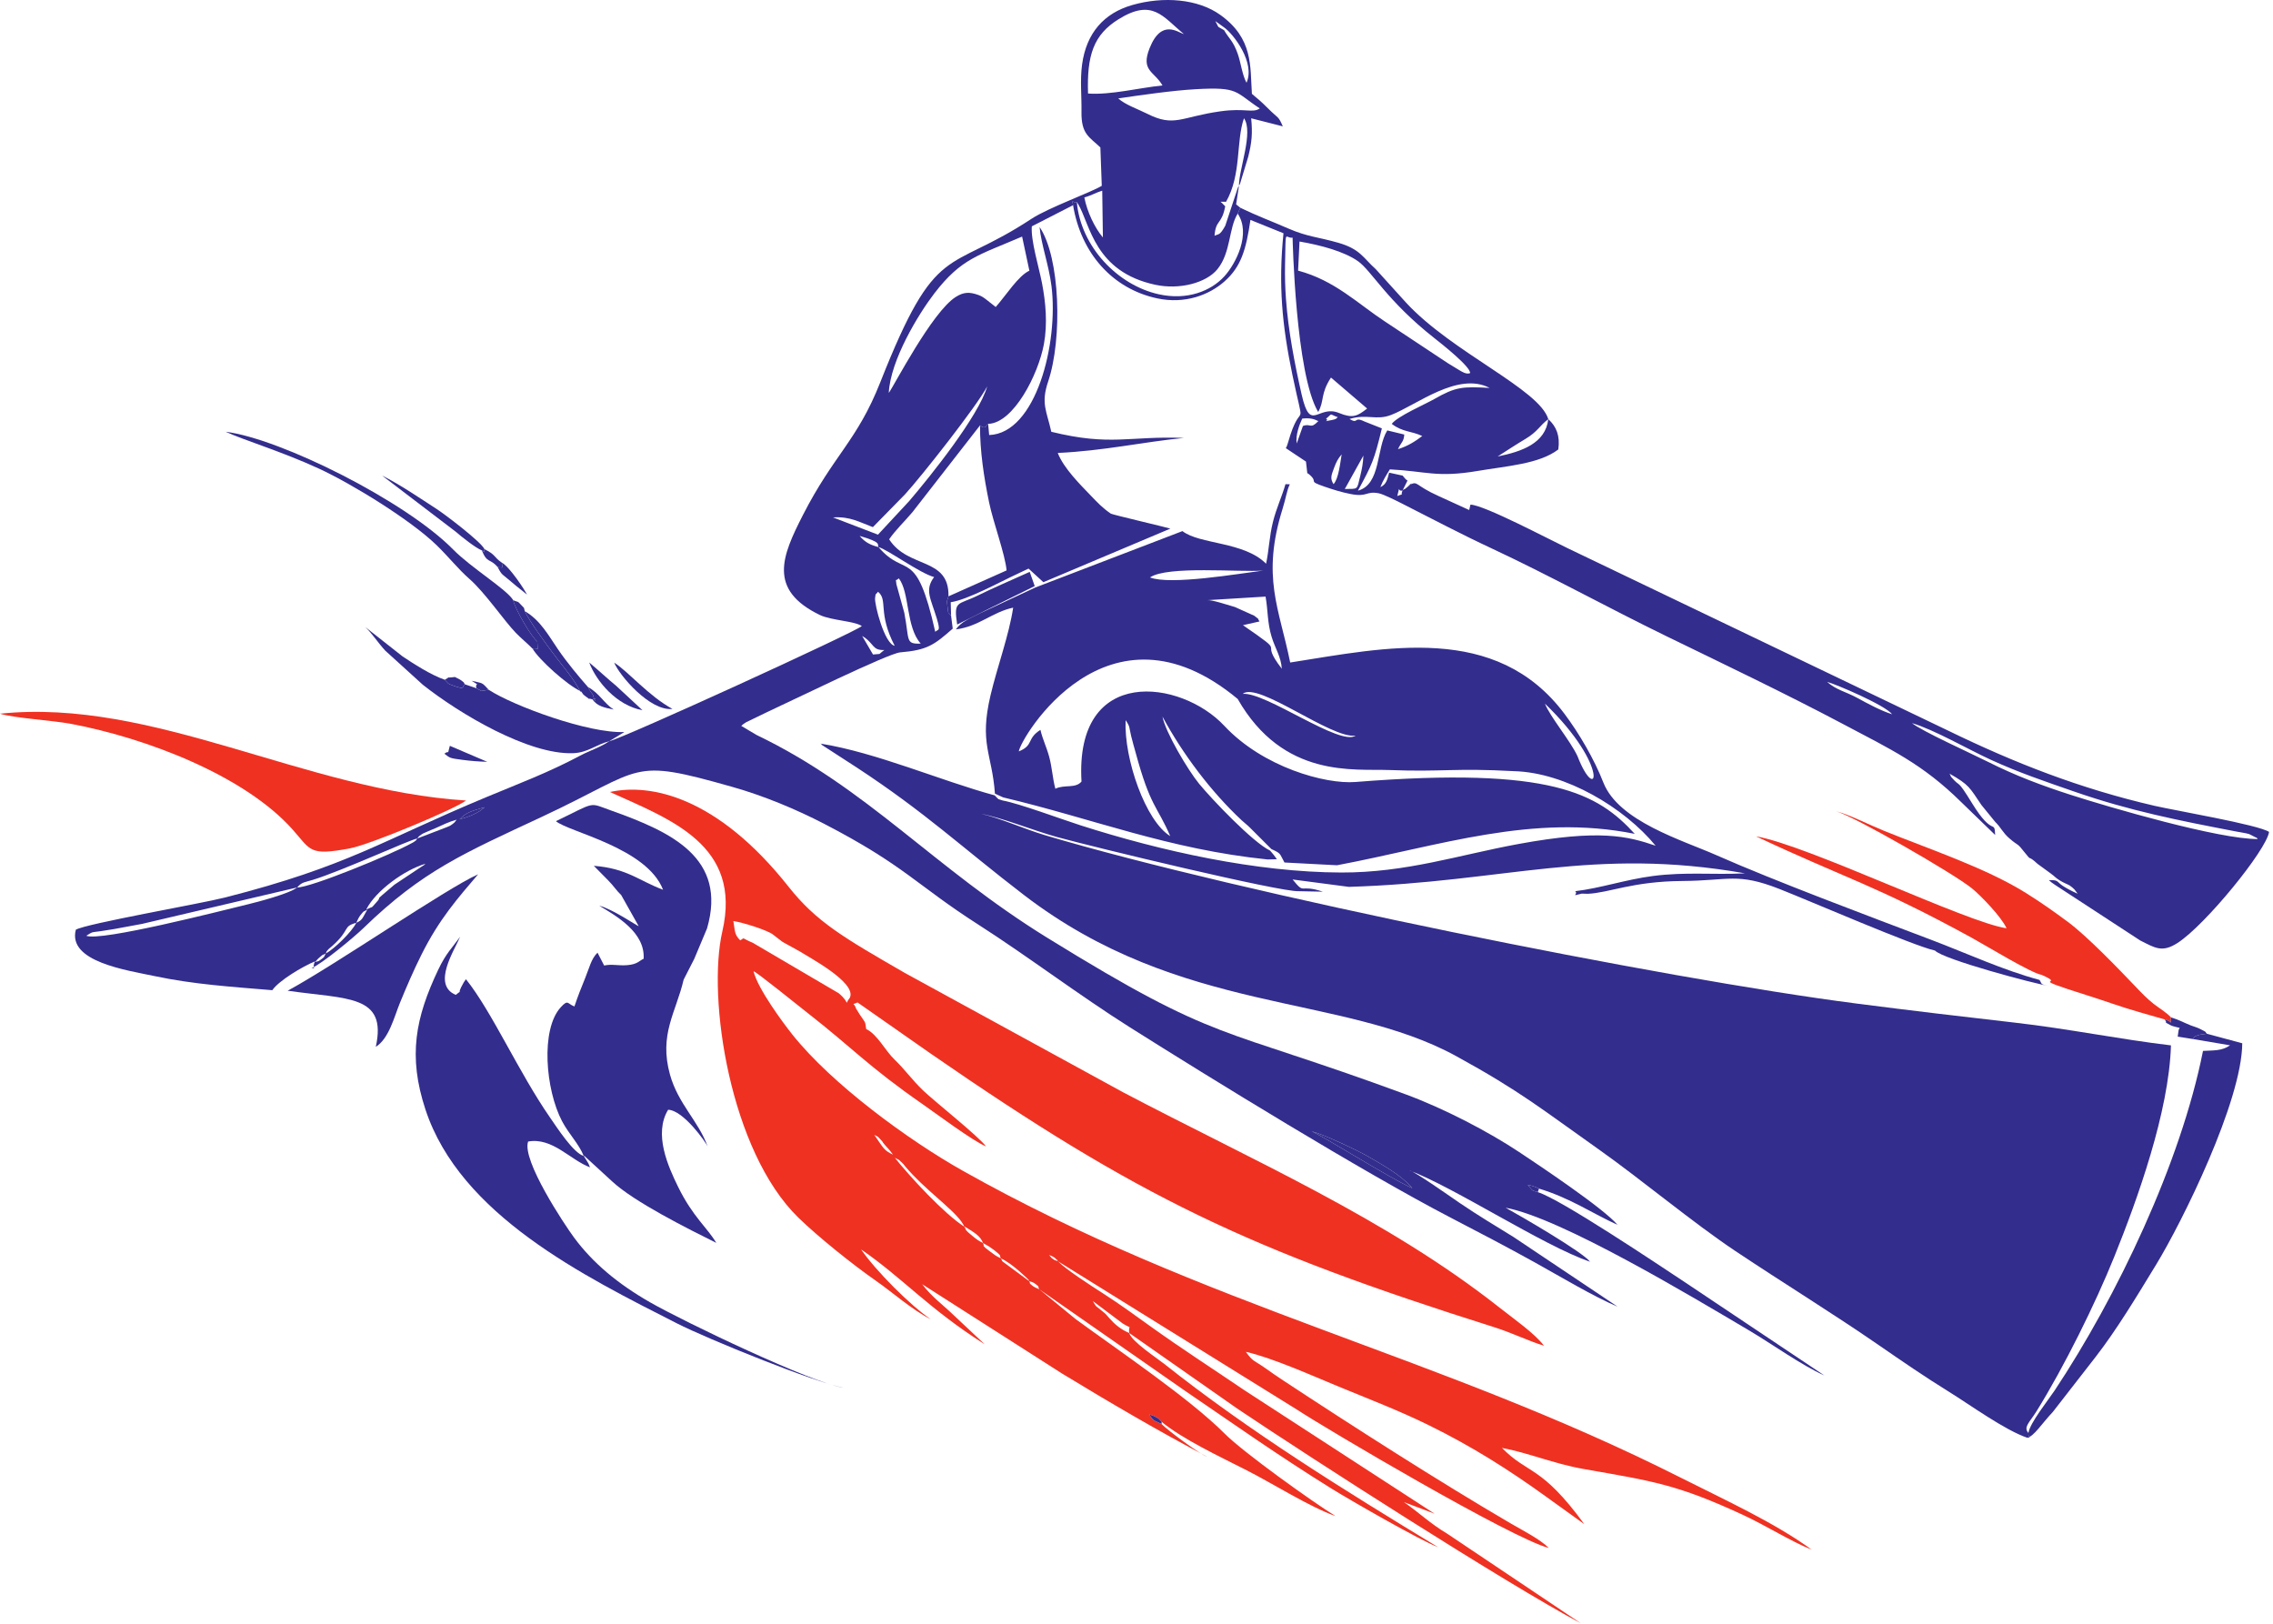
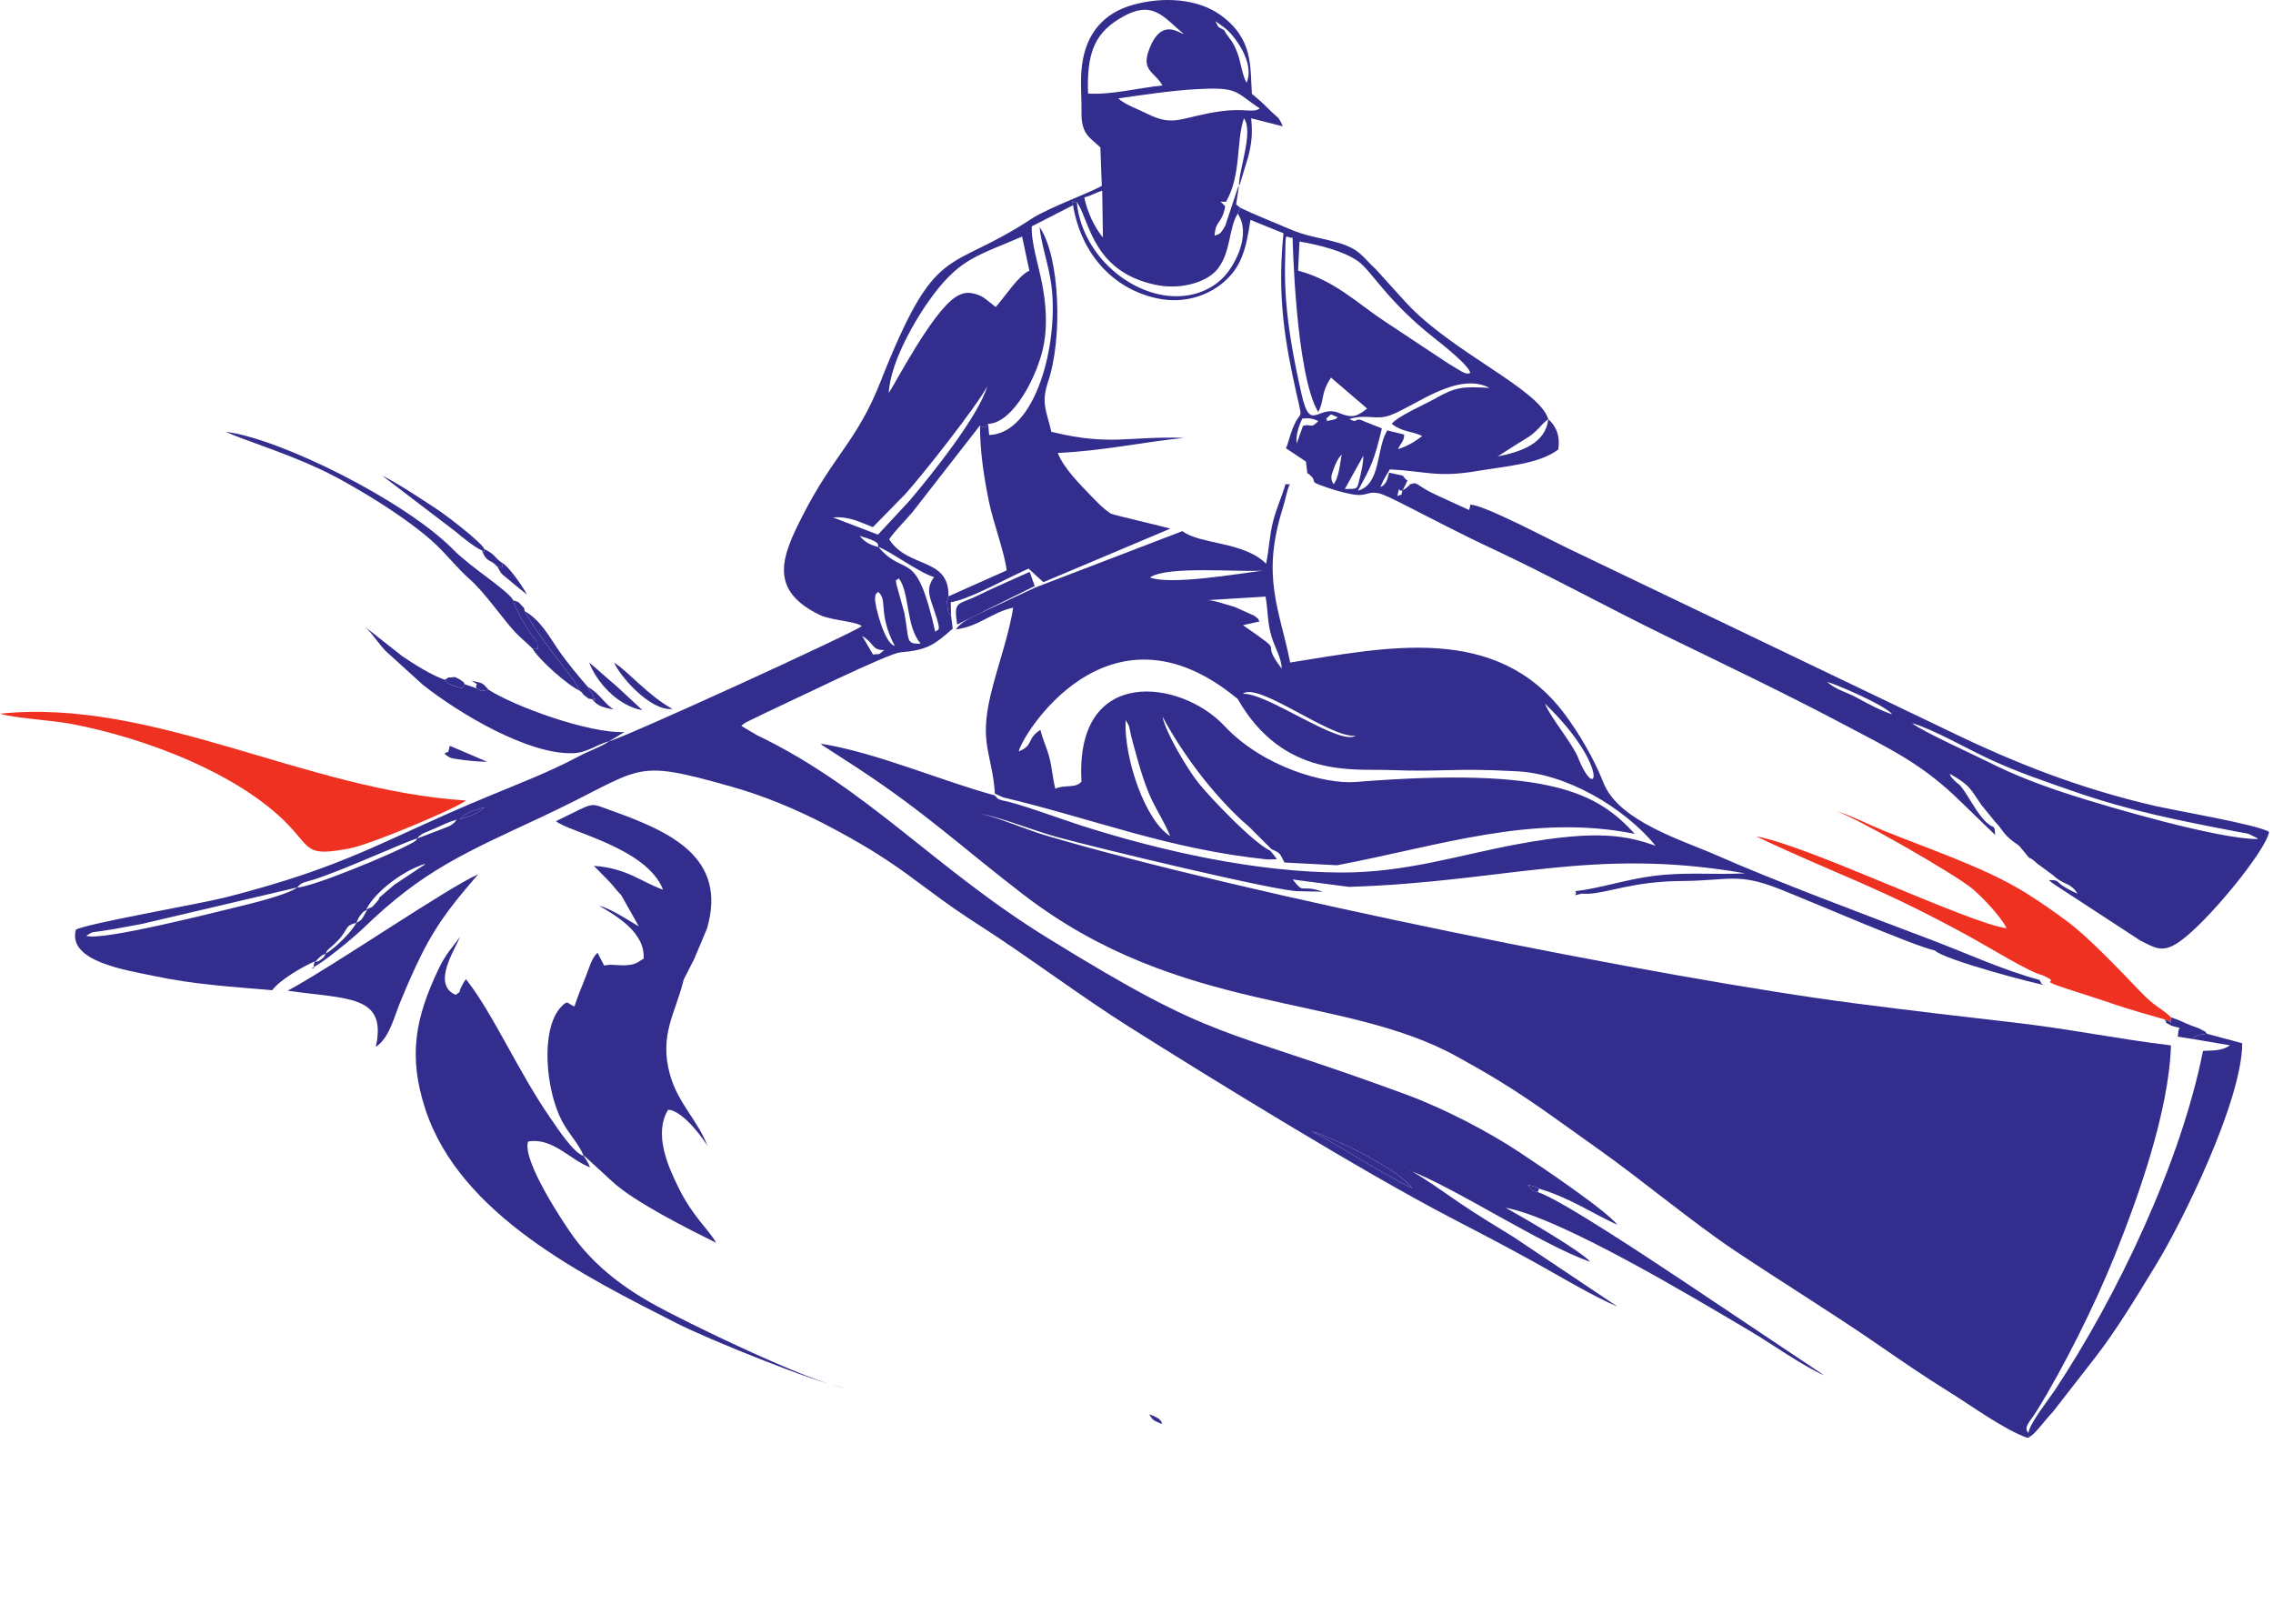
<svg xmlns="http://www.w3.org/2000/svg" width="315" height="225" viewBox="0 0 315 225" fill="none">
  <path fill-rule="evenodd" clip-rule="evenodd" d="M195.724 164.64C192.786 163.391 182.979 157.176 181.773 156.782C183.079 157.015 188.138 159.413 189.409 160.148C191.463 161.337 194.151 162.791 195.724 164.64ZM45.143 132.127C44.807 132.735 45.091 132.491 44.455 132.976C43.972 133.345 44.119 133.12 43.657 133.327C43.881 133.081 43.986 132.897 44.42 132.55C45.199 131.928 44.272 132.607 45.143 132.127ZM45.143 132.127C45.353 131.703 45.103 131.997 45.518 131.532C45.581 131.461 45.986 131.134 46.086 131.045C48.608 128.783 47.438 128.401 49.375 127.872C48.77 129.119 46.314 131.51 45.143 132.127ZM49.375 127.872C49.534 127.533 49.719 127.09 49.965 126.794C50.586 126.044 50.251 126.448 50.903 126.044C50.183 127.28 50.262 127.471 49.375 127.872ZM41.175 122.975C40.094 123.85 35.61 125.006 34.317 125.321C30.392 126.276 13.946 130.483 11.955 129.668C12.97 129.021 12.723 129.217 13.931 129.036C14.552 128.943 15.18 128.849 15.796 128.741C17.076 128.517 18.378 128.268 19.689 128.022L41.175 122.975ZM50.753 126.031C52.064 123.422 56.1 120.513 58.981 119.684C58.351 120.153 59.469 119.426 58.285 120.179L54.659 122.592C51.065 125.628 53.44 123.666 51.998 125.217C51.3 125.969 51.93 125.472 50.753 126.031ZM41.175 122.975C41.886 122.188 42.154 122.293 43.363 121.919C47.525 120.631 56.71 116.389 57.834 116.186C57.637 116.416 57.835 116.354 57.303 116.702C57.24 116.743 57.139 116.79 57.07 116.829C54.167 118.441 43.029 123.011 41.175 122.975ZM57.834 116.186C57.993 116.001 57.877 115.998 58.358 115.665C58.639 115.471 58.727 115.463 59.07 115.302C59.516 115.094 59.925 114.944 60.334 114.766C61.363 114.315 62.096 113.907 63.291 113.579C62.977 113.935 63.143 113.876 62.641 114.243C62.29 114.5 62.339 114.425 61.912 114.621L57.834 116.186ZM63.691 113.544C64.652 112.517 65.414 112.381 67.161 111.856C66.331 112.668 64.942 113.19 63.691 113.544ZM119.477 88.124C121.224 89.158 120.797 90.142 122.563 90.071C121.502 90.835 122.34 90.534 120.985 90.694L119.477 88.124ZM121.676 81.998C123.099 83.154 121.598 84.873 123.99 89.491C122.556 89.204 121.174 83.735 121.271 82.875C121.364 82.064 121.356 82.483 121.676 81.998ZM124.554 80.136C126.082 82.063 125.524 86.875 127.597 89.183C125.426 89.267 126.058 88.723 125.318 84.896L124.229 80.971C124.129 79.95 124.052 80.676 124.554 80.136ZM121.745 75.811C122.877 76.062 127.525 79.471 129.454 79.961C128.104 81.759 128.987 82.918 129.827 85.709C130.412 87.653 129.964 87.141 129.61 87.552C126.922 75.597 125.535 80.239 121.745 75.811ZM121.745 75.811C120.608 75.502 119.93 75.191 119.127 74.26C122.34 75.183 121.513 75.453 121.745 75.811ZM125.414 68.509C127.658 66.065 135.41 56.233 136.812 53.538C135.611 57.664 129.015 65.9 125.997 69.435L121.672 74.087L115.437 71.696C117.839 71.545 119.108 72.359 120.967 73.045L125.414 68.509ZM123.169 54.448C123.398 49.897 127.289 43.511 129.484 40.656C133.236 35.778 135.6 35.39 141.647 32.781L142.655 37.509C141.118 38.215 139.44 40.899 137.991 42.541L136.727 41.546C136.339 41.25 136.095 41.06 135.615 40.885C134.324 40.414 133.527 40.474 132.463 41.141C129.164 43.211 123.873 53.51 123.169 54.448ZM150.272 27.357C151.244 27.097 151.97 26.646 152.751 26.422L152.844 32.905C151.706 31.558 150.661 29.364 150.272 27.357ZM171.7 25.758C171.653 25.827 171.585 25.918 171.562 25.965L169.802 31.281C169.037 32.661 168.902 32.392 168.315 32.668C168.478 30.388 169.314 31.171 169.794 28.588L169.358 28.142C169.295 28.087 169.206 28.009 169.137 27.951L169.911 27.961C172.073 24.16 171.267 19.634 172.394 16.385C173.742 18.32 171.681 23.424 171.7 25.758ZM154.967 13.637C158.238 13.161 162.453 12.544 165.721 12.361C171.723 12.024 171.076 12.715 174.588 15.026C173.6 15.705 172.538 14.949 169.164 15.42C163.641 16.192 162.764 17.67 158.975 15.759C157.68 15.106 155.937 14.519 154.967 13.637ZM150.784 12.961C150.608 7.646 151.563 4.811 154.998 2.675C159.735 -0.271 161.136 2.32 164.062 4.713C163.325 4.571 160.99 2.487 159.318 6.671C158.052 9.837 159.967 9.867 161.102 11.842C157.88 12.163 153.93 13.184 150.784 12.961ZM169.646 3.803C170.956 4.738 173.987 8.677 172.748 11.467C172.155 10.411 171.951 8.636 171.525 7.445C170.865 5.597 170.35 5.425 169.637 4.182C168.524 3.504 169.061 4.058 168.423 2.923L169.646 3.803ZM84.418 102.714C83.322 103.498 81.754 103.991 80.405 104.706C75.899 107.096 72.116 108.493 67.354 110.476C52.803 116.532 48.297 120 31.212 124.36C27.764 125.24 11.924 127.987 10.51 128.83C9.337 133.269 17.564 134.438 21.438 135.26C26.854 136.409 32.126 136.739 37.736 137.21C38.636 135.888 41.936 133.921 43.647 133.217C43.192 134.17 43.897 134.223 43.175 134.145C44.512 133.647 49.093 129.843 50.378 128.597C58.579 120.64 64.332 118.216 75.073 113.198C89.545 106.436 87.078 104.956 101.527 109.051C105.916 110.294 110.441 112.2 114.162 114.127C125.416 119.956 126.929 122.587 135.612 128.143C142.345 132.451 149.583 137.939 156.54 142.328C167.743 149.395 188.931 162.444 201.061 168.741C204.988 170.78 208.869 172.807 212.64 174.898C216.139 176.84 220.885 179.687 224.168 181.059L209.747 171.409C207.129 169.795 204.902 168.461 202.354 166.739C201.235 165.984 196.06 162.301 195.281 162.168C201.661 164.576 213.713 172.535 220.355 174.844C219.426 173.543 210.704 168.477 208.653 167.352C216.398 168.796 234.584 179.753 242.271 184.283C245.568 186.226 249.627 189.169 252.825 190.595L233.363 177.585C229.809 175.241 216.249 166.142 213.112 165.194C212.219 164.882 212.524 165.163 211.729 164.186C212.622 164.339 213.244 164.683 213.276 164.702C217.673 166.035 220.656 168.14 224.167 169.729C222.197 167.405 213.135 161.369 210.527 159.637C206.375 156.879 200.239 153.646 194.767 151.63C168.518 141.962 169.17 144.783 145.149 129.955C129.349 120.201 120.283 109.259 104.825 101.834L102.727 100.585C103.001 100.347 102.923 100.382 103.41 100.076L106.306 98.675C109.489 97.217 123.083 90.537 124.752 90.398C128.498 90.086 129.445 89.382 132.033 87.108L131.805 85.333C131.258 84.576 131.492 85.33 131.292 83.947C131.167 83.08 131.292 83.239 131.443 82.633C131.554 77.16 125.867 78.845 123.221 74.732C124.085 73.469 125.392 72.226 126.454 70.965L135.815 58.945C136.437 59.442 136.56 59.204 136.943 58.736C140.468 58.631 143.904 51.876 144.67 47.676C145.184 44.862 144.925 41.938 144.401 39.218C143.977 37.012 142.833 33.32 142.993 31.363L148.71 28.434C148.537 27.509 148.523 28.112 149.229 28C149.3 28.089 149.371 28.206 149.416 28.283C151.098 31.137 151.672 37.646 160.09 39.458C163.486 40.189 167.167 39.194 168.705 37.315C170.599 34.999 170.263 31.597 171.525 29.601L171.885 28.79L171.306 28.317L171.7 25.758C171.745 25.688 171.807 25.489 171.823 25.539L172.978 21.741C173.482 19.726 173.596 18.511 173.393 16.393L177.776 17.508C177.115 15.994 177.219 16.519 175.7 14.995C174.862 14.155 174.34 13.702 173.492 13.004C173.235 9.159 173.694 5.355 169.124 2.071C166.009 -0.169 161.213 -0.534 156.914 0.697C153.01 1.815 150.551 4.557 149.957 8.949C149.662 11.128 149.911 13.36 149.876 15.483C149.824 18.63 150.991 18.982 152.494 20.43L152.688 25.748C151.198 26.663 145.275 28.785 142.93 30.331C131.199 38.063 129.831 33.133 121.981 53.002C118.783 61.096 115.525 63.039 111.269 71.376C108.396 77.001 106.352 81.714 113.633 85.226C115.168 85.966 118.447 86.06 119.436 86.753C118.578 87.571 86.338 102.314 84.418 102.714Z" fill="#332D8D" />
  <path fill-rule="evenodd" clip-rule="evenodd" d="M80.897 160.182C79.466 159.782 77.198 156.257 76.242 154.88C71.853 148.553 68.211 140.238 64.574 135.688L64.274 136.121C63.045 138.259 64.364 136.893 63.155 137.86C59.821 136.447 62.961 131.714 63.769 129.804C62.645 131.361 61.814 132.095 60.743 134.35C57.568 141.033 56.518 146.329 58.958 153.738C63.784 168.386 80.958 176.837 93.843 183.395C98.001 185.512 112.944 191.587 116.92 192.298C112.601 191.683 94.832 183.177 90.058 180.442C85.634 177.907 82.159 175.019 79.533 171.459C78.244 169.712 72.281 160.754 73.188 158.183C76.566 157.575 79.012 160.732 81.767 161.756C81.341 160.756 81.694 161.51 81.317 160.846C81.31 160.835 80.972 160.31 80.897 160.182Z" fill="#332D8D" />
  <path fill-rule="evenodd" clip-rule="evenodd" d="M64.588 110.927C42.153 109.508 21.284 96.69 0 98.896C1.979 99.514 7.232 99.815 9.846 100.306C20.173 102.242 33.891 107.437 40.59 114.993C43.096 117.819 42.833 118.625 48.503 117.554C51.346 117.017 63.103 112.085 64.588 110.927Z" fill="#EF3122" />
  <path fill-rule="evenodd" clip-rule="evenodd" d="M282.927 135.085C286.714 136.733 280.112 135.045 289.29 137.937C291.805 138.73 294.118 139.591 296.5 140.259L299.984 141.264C301.104 141.464 300.746 142.281 300.866 140.978C300.183 140.249 299.202 139.693 298.448 139.094C297.544 138.377 296.891 137.696 296.085 136.853C293.823 134.489 289.279 129.723 286.47 127.667C284.454 126.193 283.052 125.181 280.8 123.766C275.299 120.309 267.415 117.68 261.068 115.116C259.088 114.316 256.138 112.818 254.472 112.427C256.835 113.059 270.67 120.985 273.293 123.115C274.472 124.073 277.352 127.029 278.074 128.63C272.591 127.855 250.523 117.12 243.352 115.89C255.708 121.71 259.916 122.644 273.216 129.928C275.169 130.998 281.448 134.83 282.927 135.085Z" fill="#EF3122" />
  <path fill-rule="evenodd" clip-rule="evenodd" d="M303.869 143.975L309.05 144.847C307.919 145.647 306.732 145.539 305.301 145.622C302.213 161.157 293.375 179.686 284.729 192.694C283.89 193.957 281.303 197.184 281.103 198.562C281.046 199.417 281.633 199.098 280.922 199.22C281.841 199.093 282.992 197.221 284.484 195.656L290.381 188.075C293.369 184.226 296.129 179.62 298.813 175.224C302.398 169.348 310.679 152.635 310.74 144.566L305.848 143.248C305.59 143.287 304.892 143.345 304.621 143.442C303.904 143.7 304.283 143.609 303.869 143.975Z" fill="#332D8D" />
  <path fill-rule="evenodd" clip-rule="evenodd" d="M39.863 137.285C48.166 138.477 53.679 137.813 52.08 145.056C53.906 143.936 54.653 140.848 55.425 138.963C56.384 136.624 57.329 134.453 58.378 132.344C60.894 127.289 63.509 124.395 66.259 121.151C61.847 123.115 46.528 133.671 39.863 137.285Z" fill="#332D8D" />
  <path fill-rule="evenodd" clip-rule="evenodd" d="M84.419 102.718L86.528 101.436C81.594 101.665 71.144 97.815 67.725 95.582L66.711 95.748L66.032 95.371L64.427 94.825C63.949 95.148 64.592 95.634 62.838 95.018C61.958 94.71 62.214 94.766 61.641 94.193C59.714 93.538 57.247 91.934 55.773 90.947L50.592 86.866C51.471 87.647 52.422 89.111 53.383 90.153L58.583 94.874C63.658 98.903 73.257 104.603 79.426 104.369C81.487 104.291 82.629 103.156 84.419 102.718Z" fill="#332D8D" />
  <path fill-rule="evenodd" clip-rule="evenodd" d="M73.816 89.899C74.656 89.587 74.534 90.707 74.456 88.883C73.767 88.428 71.372 84.44 71.122 83.161C70.164 81.615 65.338 78.723 62.787 76.132C56.18 69.424 38.891 60.786 31.268 59.827C33.676 60.952 39.084 62.573 44.188 64.931C48.779 67.053 56.916 72.051 60.522 75.562C62.243 77.237 63.457 78.821 65.065 80.231C67.223 82.124 69.876 86.03 71.464 87.673C72.282 88.519 73.027 89.089 73.816 89.899Z" fill="#332D8D" />
-   <path fill-rule="evenodd" clip-rule="evenodd" d="M156.491 184.713C155.325 184.22 154.503 183.526 153.766 182.692C153.004 181.828 153.342 182.163 152.512 181.486C151.651 180.784 151.998 181.182 151.448 180.287L155.563 183.376C157.097 184.346 156.322 183.372 156.491 184.713ZM120.038 142.588C119.874 141.379 119.931 141.782 119.184 140.635C119.116 140.531 118.644 139.776 118.638 139.76C118.319 138.799 117.947 139.332 118.838 138.907L129.056 146.051C157.741 165.879 172.952 173.132 207.145 183.932C209.524 184.683 211.88 185.85 213.971 186.472C212.648 184.743 209.856 182.809 207.786 181.176C192.15 168.844 173.55 160.778 155.662 151.367L125.394 134.818C116.919 129.929 113.132 127.739 109.296 122.89C99.365 110.337 90.115 108.52 84.525 109.747C92.933 113.568 102.87 117.088 100.104 129.068C97.967 138.325 101.183 159.52 110.639 168.726C113.403 171.417 118.201 175.256 121.391 177.479C123.761 179.13 126.397 181.507 128.99 182.809C126.214 180.95 121.359 176.089 119.332 173.129C125.144 177.122 128.631 181.303 136.457 186.271L132.202 182.277C130.539 180.672 129.201 179.788 127.796 177.951L147.194 190.337C153.69 194.291 160.598 198.337 167.282 201.855C166.378 201.577 161.795 198.188 160.984 197.332C159.775 196.725 159.928 196.995 159.236 195.985C159.454 196.077 159.768 196.134 160.019 196.276C160.903 196.774 160.438 196.47 160.985 197.031C163.948 199.438 168.689 201.666 172.796 203.75C176.344 205.55 181.545 208.845 185.091 210.085C181.978 208.175 172.326 201.274 169.728 198.665C164.896 193.812 155.054 187.163 149.068 182.788L144.03 178.653L164.06 192.611C171.032 197.365 176.959 201.568 184.477 206.245C187 207.814 196.968 213.547 199.274 214.377C186.304 206.505 173.123 198.343 161.326 188.978C160.284 188.15 156.818 185.892 156.491 184.713L171.441 195.173C181.889 202.196 208.64 219.374 219.072 224.935L200.558 212.519C198.225 211.139 196.7 209.629 194.564 208.147L198.809 209.752L172.516 192.684C168.014 189.629 163.784 186.909 159.423 183.783C157.389 182.325 155.238 180.75 152.943 179.276C151.073 178.075 147.726 175.916 146.6 174.764L179.771 195.351C183.82 198.017 209.62 213.242 214.641 214.5C213.385 213.26 211.019 212.068 209.403 211.125C199.566 205.382 187.393 197.586 177.817 191.277C176.955 190.709 176.2 190.184 175.296 189.546C173.774 188.472 173.648 188.726 172.658 187.321C176.284 188.131 181.978 190.681 185.482 192.125C189.649 193.843 193.95 195.499 197.903 197.437C204.013 200.434 209.206 203.728 214.431 207.512L219.557 211.196C213.544 202.968 211.787 204.349 208.15 200.639C211.722 201.286 215.345 202.833 219.439 203.552C229.12 205.25 232.413 205.698 241.487 209.891C244.797 211.421 248.167 213.589 251.078 214.74C245.874 210.957 239.134 207.893 232.834 204.715C199.112 187.707 166.949 181.09 133.444 162.241C125.901 157.997 115.276 150.232 109.789 143.332C108.553 141.778 105.024 137.04 104.429 134.593C104.71 134.564 110.831 139.518 111.984 140.417C118.132 145.211 120.308 147.762 127.81 152.971C129.731 154.305 134.79 158.097 136.652 158.86C135.627 157.465 129.478 152.598 127.916 151.095C126.397 149.635 125.359 148.153 123.999 146.855C122.644 145.561 121.614 143.351 120.038 142.588ZM117.775 138.25C116.879 139.391 117.986 139.1 116.242 137.637L104.32 130.64C102.616 129.931 103.31 129.885 102.584 130.301C101.735 129.464 101.88 129.009 101.632 127.626C102.978 127.827 106.454 128.929 107.134 129.511L108.384 130.473C108.45 130.513 108.544 130.568 108.612 130.609L110.927 131.889C111.947 132.581 118.775 136.14 117.775 138.25ZM144.03 178.653C143.692 178.502 143.369 178.395 143.07 178.153C142.473 177.67 142.902 177.993 142.626 177.526C143.125 177.706 143.204 177.673 143.582 177.983C144.179 178.471 143.708 178.083 144.03 178.653ZM142.626 177.526L138.954 174.811C138.918 174.774 138.844 174.708 138.821 174.597C138.796 174.483 138.741 174.446 138.703 174.37C140.328 175.095 142.5 177.301 142.501 177.299C142.527 177.241 142.585 177.449 142.626 177.526ZM146.6 174.764C145.883 174.486 146.38 174.754 145.771 174.354L145.381 173.901C146.422 174.276 146.38 174.597 146.42 174.53C146.46 174.461 146.538 174.687 146.6 174.764ZM138.703 174.37C138.003 174.037 137.785 173.855 137.18 173.401C137.147 173.377 136.581 172.936 136.578 172.933C135.995 172.305 136.516 173.038 136.237 172.251C136.856 172.583 137.177 172.781 137.73 173.195C137.816 173.26 138.279 173.629 138.326 173.68C138.88 174.281 138.391 173.645 138.703 174.37ZM136.237 172.251C135.551 171.901 135.312 171.712 134.742 171.247C134.702 171.213 134.144 170.737 134.14 170.732C133.628 170.178 134.051 170.701 133.618 169.928C135.059 170.785 135.88 171.297 136.237 172.251ZM133.636 169.984C130.739 168.091 126.238 163.198 124.011 160.437C124.786 160.855 124.283 160.455 124.997 161.111C125.308 161.396 125.144 161.282 125.493 161.682C125.907 162.155 126.073 162.355 126.499 162.799C129.376 165.799 132.941 168.244 133.636 169.984ZM123.748 159.997C122.447 159.375 122.434 159.072 121.154 157.249C121.971 157.727 121.386 157.237 122.106 157.985C122.473 158.366 122.18 158.125 122.559 158.571C123.1 159.211 123.091 159.081 123.748 159.997Z" fill="#EF3122" />
  <path fill-rule="evenodd" clip-rule="evenodd" d="M97.985 128.649C100.807 118.892 93.06 115.289 84.757 112.336C81.491 111.174 82.715 111.06 77.044 113.789C78.757 115.279 89.635 117.447 91.888 123.293C88.521 122.029 86.893 120.329 82.294 119.975L84.293 122.002C85.02 122.73 85.415 123.397 86.089 124.029L88.513 128.342C88.407 128.378 84.855 125.939 83.046 125.506C85.39 126.911 89.434 129.19 89.196 132.861C88.619 133.09 88.378 133.638 86.887 133.743C85.619 133.833 84.813 133.559 83.726 133.792L82.809 132.015C81.947 132.803 81.652 134.174 81.09 135.544C80.546 136.87 80.099 137.992 79.607 139.462C78.621 139.113 78.764 138.428 77.716 139.57C74.892 142.645 75.594 150.995 77.891 155.364C78.819 157.131 80.226 158.503 80.897 160.182C80.977 160.213 81.094 160.196 81.123 160.303L84.817 163.692C87.889 166.566 95.469 170.335 99.262 172.224C98.038 170.134 96.022 168.634 93.974 164.46C92.577 161.611 90.556 157.117 92.593 153.777C94.722 153.85 97.841 158.313 98.062 158.854C96.798 155.345 93.985 152.975 92.853 148.925C91.288 143.327 93.685 140.291 94.743 135.746L96.213 132.87L97.985 128.649Z" fill="#332D8D" />
  <path fill-rule="evenodd" clip-rule="evenodd" d="M73.815 89.901C74.7 91.409 78.638 94.981 80.519 95.802L80.401 95.801C79.537 94.05 77.792 92.092 76.54 90.389C75.394 88.834 73.444 86.196 72.733 84.698C72.536 84.098 72.787 84.419 72.354 83.961C71.573 83.137 71.975 83.548 71.121 83.163C71.372 84.442 73.766 88.43 74.455 88.886C74.534 90.709 74.656 89.589 73.815 89.901Z" fill="#332D8D" />
  <path fill-rule="evenodd" clip-rule="evenodd" d="M80.52 95.801C80.831 96.168 80.69 96.157 81.111 96.459C82.224 97.259 81.107 96.586 82.12 96.92C82.709 96.318 82.578 97.857 82.254 96.579C82.199 96.36 82.277 96.512 82.136 96.224C82.118 96.186 81.712 95.686 81.48 95.202C80.214 93.757 78.621 91.869 77.32 89.963C76.014 88.05 74.857 85.909 72.734 84.696C73.446 86.195 75.396 88.832 76.541 90.388C77.793 92.09 79.538 94.048 80.402 95.799L80.52 95.801Z" fill="#332D8D" />
  <path fill-rule="evenodd" clip-rule="evenodd" d="M66.769 76.263C67.302 76.543 67.04 76.716 67.134 76.092C66.754 75.156 61.763 71.343 60.547 70.556C58.329 69.119 55.418 67.131 52.959 65.905L63.133 73.661C63.988 74.4 65.921 75.934 66.769 76.263Z" fill="#332D8D" />
  <path fill-rule="evenodd" clip-rule="evenodd" d="M195.725 164.642C194.151 162.793 191.463 161.338 189.409 160.15C188.139 159.415 183.08 157.017 181.773 156.783C182.979 157.178 192.787 163.393 195.725 164.642Z" fill="#332D8D" />
  <path fill-rule="evenodd" clip-rule="evenodd" d="M89.036 98.415L85.385 95.03C84.264 94.115 82.968 92.894 81.654 91.802C82.649 94.434 85.472 97.765 89.036 98.415Z" fill="#332D8D" />
  <path fill-rule="evenodd" clip-rule="evenodd" d="M93.188 98.233C89.864 96.423 87.131 93.106 85.119 91.822C85.85 93.625 90.117 98.589 93.188 98.233Z" fill="#332D8D" />
  <path fill-rule="evenodd" clip-rule="evenodd" d="M299.982 141.265C300.544 141.966 299.586 141.397 300.875 142.1C301.063 142.202 301.824 142.37 302.073 142.435L301.941 142.672C301.934 142.698 301.912 142.81 301.906 142.839L301.793 143.643L303.867 143.974C304.282 143.608 303.902 143.699 304.62 143.441C304.891 143.344 305.589 143.286 305.847 143.247C305.44 142.896 306.127 143.194 304.892 142.577C304.44 142.351 304.026 142.254 303.607 142.089C302.53 141.662 302.031 141.33 300.865 140.979C300.745 142.282 301.103 141.465 299.982 141.265Z" fill="#332D8D" />
  <path fill-rule="evenodd" clip-rule="evenodd" d="M61.58 104.442C62.399 105.056 62.276 105.052 64.103 105.294C65.274 105.449 66.346 105.531 67.526 105.564L62.34 103.348C61.902 104.89 62.403 103.813 61.58 104.442Z" fill="#332D8D" />
  <path fill-rule="evenodd" clip-rule="evenodd" d="M68.969 78.577C69.603 79.81 69.538 79.463 70.971 80.717C71.719 81.371 72.335 81.798 73.023 82.392C72.803 81.859 70.621 78.528 69.547 77.967C69.605 78.835 69.817 78.651 68.969 78.577Z" fill="#332D8D" />
  <path fill-rule="evenodd" clip-rule="evenodd" d="M82.12 96.92C82.747 97.884 83.897 98.088 85.047 98.322C83.642 97.406 83.133 96.108 81.481 95.202C81.712 95.686 82.118 96.185 82.137 96.223C82.277 96.512 82.199 96.36 82.254 96.578C82.578 97.856 82.71 96.317 82.12 96.92Z" fill="#332D8D" />
  <path fill-rule="evenodd" clip-rule="evenodd" d="M66.769 76.264C67.531 78.131 67.882 77.32 68.968 78.578C69.816 78.651 69.605 78.835 69.546 77.968C68.394 77.182 68.744 76.888 67.134 76.093C67.041 76.717 67.302 76.544 66.769 76.264Z" fill="#332D8D" />
  <path fill-rule="evenodd" clip-rule="evenodd" d="M61.641 94.189C62.214 94.762 61.959 94.706 62.838 95.014C64.593 95.629 63.95 95.144 64.427 94.82C64.132 94.479 64.583 94.761 63.819 94.217C63.595 94.058 63.361 93.99 63.045 93.81C61.482 94.01 62.64 93.661 61.641 94.189Z" fill="#332D8D" />
  <path fill-rule="evenodd" clip-rule="evenodd" d="M66.032 95.367L66.711 95.743L67.726 95.578C66.699 94.492 67.019 94.73 65.356 94.336C66.733 95.173 65.729 94.547 66.032 95.367Z" fill="#332D8D" />
  <path fill-rule="evenodd" clip-rule="evenodd" d="M63.691 113.544C64.942 113.19 66.331 112.669 67.161 111.856C65.414 112.381 64.652 112.517 63.691 113.544Z" fill="#332D8D" />
  <path fill-rule="evenodd" clip-rule="evenodd" d="M160.983 197.329L160.984 197.029C160.437 196.468 160.902 196.772 160.018 196.273C159.767 196.132 159.453 196.074 159.234 195.983C159.927 196.992 159.774 196.722 160.983 197.329Z" fill="#332D8D" />
  <path fill-rule="evenodd" clip-rule="evenodd" d="M213.111 165.197L213.276 164.704C213.244 164.686 212.622 164.341 211.729 164.189C212.524 165.165 212.219 164.884 213.111 165.197Z" fill="#332D8D" />
  <path fill-rule="evenodd" clip-rule="evenodd" d="M155.991 99.796C156.647 100.751 156.442 100.693 156.772 102.047C156.966 102.841 157.168 103.503 157.375 104.268C159.432 111.869 160.348 111.617 162.175 115.858C158.759 113.778 155.747 105.164 155.991 99.796ZM312.883 116.265C307.514 116.296 292.434 111.903 286.99 110.15C282.833 108.812 279.236 107.444 275.568 105.599C273.26 104.438 266.282 101.291 264.97 100.2C268.017 101.098 272.759 103.845 275.89 105.279C279.763 107.053 283.338 108.258 287.433 109.68C295.205 112.378 301.993 113.701 309.864 115.215C310.349 115.308 311.251 115.443 311.684 115.572L312.674 116.073C312.713 116.002 312.815 116.199 312.883 116.265ZM262.221 98.976C260.745 98.526 258.8 97.487 257.463 96.748C255.85 95.855 254.454 95.613 253.202 94.482C254.53 94.846 261.259 97.726 262.221 98.976ZM172.215 96.15C174.338 94.372 184.548 102.455 187.879 101.93C185.727 103.476 175.393 95.85 172.215 96.15ZM218.61 104.771C217.605 102.618 214.815 99.322 214.102 97.501C223.25 106.3 221.305 111.738 218.61 104.771ZM175.387 82.669C175.74 84.67 175.612 86.238 176.232 88.265C176.709 89.825 177.544 91.031 177.637 92.664C174.183 88.202 178.884 91.206 172.25 86.631L174.554 86.113C174.126 85.518 174.759 86.061 173.826 85.323L171.149 84.118C170.075 83.809 167.961 83.099 167.31 83.163L175.387 82.669ZM159.369 80.016C161.758 78.362 171.742 79.314 175.056 79.064C171.567 79.501 162.207 81.114 159.369 80.016ZM194.373 67.962C194.007 68.828 194.697 68.303 193.641 68.736C194.114 66.959 193.582 68.201 194.373 67.962ZM178.147 67.09C177.651 68.826 176.887 70.404 176.411 72.317C175.902 74.362 175.867 76.183 175.459 78.116C172.43 75.036 166.239 75.452 163.866 73.595L143.467 81.414L135.893 84.95C134.432 85.701 133.244 86.108 132.465 87.216C135.684 86.812 137.498 84.815 140.409 84.202C139.826 88.044 138.204 92.404 137.279 96.314C135.676 103.084 137.482 104.387 137.881 109.972L139.017 110.493C151.535 113.458 161.919 117.684 175.66 119.095L176.949 119.066C176.612 118.553 176.299 118.189 176.015 117.869C173.648 116.741 167.973 110.794 166.167 108.594C164.635 106.727 161.5 101.452 161.1 99.299C163.897 104.477 167.811 109.689 172.079 113.672C172.531 114.094 172.791 114.256 173.207 114.672L176.196 117.657C177.588 118.297 177.296 118.238 178.005 119.515L185.29 119.898C199.624 117.19 212.391 112.7 226.549 115.545C221.45 109.994 215.109 106.186 187.826 108.361C183.693 108.69 175.037 106.328 169.658 100.565C163.69 94.17 148.925 92.099 149.879 108.296C149.05 109.301 147.513 108.672 146.255 109.297C145.861 107.821 145.808 106.386 145.404 104.88C145.038 103.516 144.482 102.426 144.188 101.138C142.234 102.361 143.306 103.264 141.19 104.12C141.376 102.389 153.445 81.839 171.521 96.852C177.849 107.907 187.639 106.515 192.53 106.703C199.941 106.988 201.578 106.399 209.867 106.862C216.945 107.058 225.101 111.907 229.44 117.191C225.572 115.879 221.738 114.871 210.412 116.956C202.135 118.479 194.878 120.929 185.871 120.904C174.104 120.873 160.893 117.938 149.731 114.361C146.995 113.483 141.27 111.346 138.973 110.929C138.205 110.652 138.534 110.94 137.854 110.216C130.332 108.172 121.475 104.284 113.707 103.041C113.776 103.109 113.884 103.112 113.92 103.238L118.739 106.357C128.305 112.632 133.218 117.357 141.882 124.005C163.641 140.702 185.834 137.586 201.816 146.353C210.772 151.266 213.696 153.72 221.541 159.258C227.322 163.34 234.596 169.418 240.456 173.329C247.319 177.909 253.926 181.951 260.372 186.397C263.613 188.633 266.673 190.742 270.176 192.91C273.002 194.658 277.799 198.148 280.92 199.22C281.631 199.098 281.045 199.417 281.101 198.562C280.38 197.731 281.241 197.146 282.236 195.544C286.06 189.384 290.366 180.698 293.036 174.064C296.209 166.182 300.579 154.105 300.86 144.856C293.826 144.026 286.532 142.536 279.21 141.704C271.968 140.882 264.617 140.005 257.351 139.07C230.331 135.593 172.027 123.834 144.783 115.722C142.082 114.918 138.319 113.266 135.996 112.783C138.777 113.277 143.174 115.071 146.429 115.97C151.793 117.45 177.485 123.629 179.963 123.492L183.331 123.56C179.945 122.431 180.932 124.081 179.134 121.869L186.933 122.893C208.712 122.221 220.661 117.309 241.834 121.016C237.458 121.245 233.631 120.789 229.058 121.387C225.232 121.888 221.827 123.075 218.289 123.493C218.815 123.917 217.485 124.269 219.212 123.828L220.041 123.853C223.053 123.713 226.21 122.132 233.143 122.079C239.662 122.03 240.746 120.885 246.622 123.192C250.651 124.774 265.252 131.102 268.153 131.717C269.314 132.951 281.925 136.324 284.124 136.664C282.6 136.39 283.033 136.332 282.635 135.785C277.626 134.446 272.46 132.057 267.606 130.219C259.006 126.962 245.892 122.051 237.847 118.495C233.121 116.405 224.3 113.813 222.194 108.421C220.94 105.21 218.845 101.624 216.81 98.913C207.328 86.282 192.053 89.724 178.799 91.804C177.29 84.317 174.785 79.952 177.753 70.475C178.213 69.006 178.34 67.906 178.75 67.11L178.147 67.09ZM186.356 67.759C186.417 67.655 186.491 67.528 186.545 67.449L188.943 63.132C188.901 64.205 188.745 64.983 188.507 65.961C188.019 67.97 188.248 67.719 186.356 67.759ZM184.807 67.087C184.288 66.277 184.515 65.833 184.874 64.851C185.19 63.992 185.432 63.543 185.932 62.964C185.724 64.197 185.512 66.328 184.807 67.087ZM214.566 58.08C214.185 61.434 210.901 62.574 207.542 63.258C208.677 62.53 210.148 61.567 211.38 60.834C213.124 59.797 213.362 58.98 214.566 58.08ZM179.704 61.451C179.517 60.362 180.059 58.855 180.467 58.003C181.523 57.898 182.002 58.022 182.702 58.348C181.565 59.536 181.682 58.617 180.562 59.029L179.704 61.451ZM184.581 58.202C182.883 58.505 184.354 58.338 183.765 58.027C184.758 57.202 184.104 57.363 185.398 57.81C185.187 57.943 185.276 58.078 184.581 58.202ZM187.014 58.059C189.46 57.309 190.707 58.306 192.784 57.5C196.315 56.132 202.033 51.455 206.439 53.755C202.634 53.544 201.747 53.596 198.745 55.309C197.501 56.02 193.661 57.682 192.873 58.736C194.38 59.89 195.59 59.708 197.102 60.418C196.108 61.167 195.121 61.811 193.735 62.239C194.203 61.234 194.54 61.242 194.609 60.213L192.255 59.644C190.707 62.111 191.41 67.122 188.188 67.993C190.136 64.391 190.433 63.815 191.504 59.36L189.063 58.393C187.559 57.668 188.306 58.822 187.014 58.059ZM203.732 51.705C203.21 51.914 202.599 51.511 202.229 51.289C201.654 50.942 201.348 50.745 200.658 50.333L191.91 44.539C188.215 42.117 184.962 38.835 179.894 37.505L180.09 33.467C183.018 33.969 186.27 34.836 188.199 36.197C190.074 37.519 192.203 41.688 198.802 46.871C199.727 47.597 203.83 50.837 203.732 51.705ZM189.46 56.608C188.105 57.681 187.445 58 185.575 57.23C182.604 56.007 181.616 60.076 180.385 54.664C179.41 50.373 178.535 45.849 178.215 41.443C178.103 39.901 178.052 38.302 178.085 36.729C178.2 31.316 178.023 33.094 179.132 32.931C179.133 32.934 179.53 51.854 182.679 57.088C183.575 55.51 182.944 54.627 184.452 52.318L189.46 56.608ZM148.71 28.436C149.794 35.037 154.127 40.015 160.373 41.346C164.226 42.166 167.565 40.873 169.682 39.007C171.991 36.972 172.681 34.624 173.29 30.473L177.869 32.323C177.151 39.468 177.666 45.047 179.115 51.982C180.829 60.187 180.428 55.417 178.838 60.23C178.468 61.351 178.393 61.829 178.193 62.1L180.985 63.961L181.175 65.611L181.26 65.595C182.957 66.93 180.98 66.549 183.58 67.442C184.716 67.832 185.825 68.192 187.182 68.457C189.54 68.919 189.26 68.008 191.079 68.356C191.722 68.478 193.666 69.458 194.325 69.793C198.262 71.792 202.584 74.066 206.612 75.942C214.565 79.646 222.78 84.186 230.932 88.155C238.95 92.058 247.432 96.106 255.33 100.286C262.111 103.875 266.444 105.876 271.786 111.141L276.496 115.701C276.396 113.453 276.229 116.065 273.317 111.338C271.09 107.723 271.79 109.264 270.481 107.752C270.433 107.697 270.346 107.631 270.313 107.482C270.278 107.327 270.206 107.288 270.152 107.191C272.938 108.778 272.934 109.107 274.609 111.569L276.503 113.889C277.32 114.684 277.52 115.35 278.462 116.167C279.841 117.364 279.417 116.625 280.659 118.214C281.652 119.484 280.874 118.328 282.368 119.701L284.211 121.047C284.847 121.514 284.77 121.564 285.401 121.969C285.974 122.338 286.601 122.559 286.8 122.687C287.075 122.864 287.253 123.028 287.481 123.245L287.933 123.843C287.097 123.484 286.207 122.998 285.779 122.693C284.96 122.109 285.292 121.937 283.929 121.957C284.41 122.383 284.257 122.229 284.787 122.613L296.59 130.317C298.673 131.368 299.639 132.041 301.777 130.662C305.621 128.186 314.094 117.788 314.455 115.279C313.051 114.299 301.366 112.304 298.569 111.657C288.269 109.277 279.246 105.748 269.987 101.246L217.231 75.956C214.716 74.76 205.719 69.987 203.78 69.924L203.605 70.674L199.393 68.751C196.035 67.245 196.563 66.639 195.425 67.138C194.341 67.875 196.673 66.157 194.999 67.516C194.905 67.592 194.614 67.844 194.6 67.811C194.57 67.743 194.452 67.917 194.373 67.962L195.059 66.595C194.753 66.42 194.628 66.177 194.385 65.907L192.508 65.497C192.264 66.468 192.124 67.126 191.294 67.5C191.682 66.521 192.069 65.927 192.61 65.041C197.642 65.293 199.111 66.221 204.791 65.257C208.879 64.563 213.299 64.299 215.954 62.283C216.219 60.418 215.706 59.113 214.566 58.08C213.337 53.926 201.244 48.854 194.862 41.942L190.648 37.288C188.904 35.73 188.529 34.522 185.452 33.637C182.675 32.838 181.202 32.827 178.54 31.665C176.171 30.631 174.167 29.898 171.885 28.791L171.525 29.602C173.408 32.384 171.256 36.557 169.68 38.288C167.822 40.328 164.522 41.659 160.558 40.772C154.924 39.512 149.789 34.233 149.229 28.001C148.523 28.114 148.537 27.51 148.71 28.436ZM162.193 73.25C162.034 73.163 154.144 71.312 153.948 71.178C152.782 70.385 152.092 69.637 151.138 68.644C149.771 67.222 147.408 64.893 146.588 62.764C152.974 62.474 158.352 61.249 164.074 60.683C156.399 60.391 153.965 61.86 145.695 59.833C145.049 56.939 144.229 55.909 145.252 52.88C147.258 46.938 146.929 35.643 144.067 31.455C144.307 33.953 145.343 36.683 145.715 39.615C146.719 47.542 143.574 60.06 137.079 60.283L136.943 58.738C136.56 59.206 136.437 59.444 135.815 58.947C135.802 62.525 136.351 66.121 137.071 69.609C137.643 72.38 139.293 76.799 139.497 79.042L131.443 82.635C131.292 83.241 131.167 83.081 131.292 83.949C131.492 85.332 131.258 84.577 131.805 85.334L131.753 83.45C134.113 83.105 138.596 80.63 141.018 79.51C141.437 79.316 141.958 79.068 142.54 78.79L144.596 80.674L162.193 73.25ZM142.7 79.243C140.082 80.417 137.421 81.576 135.532 82.508C132.729 83.89 132.126 83.141 132.647 86.541C134.115 85.811 138.524 83.599 143.396 81.213L142.7 79.243Z" fill="#332D8D" />
</svg>